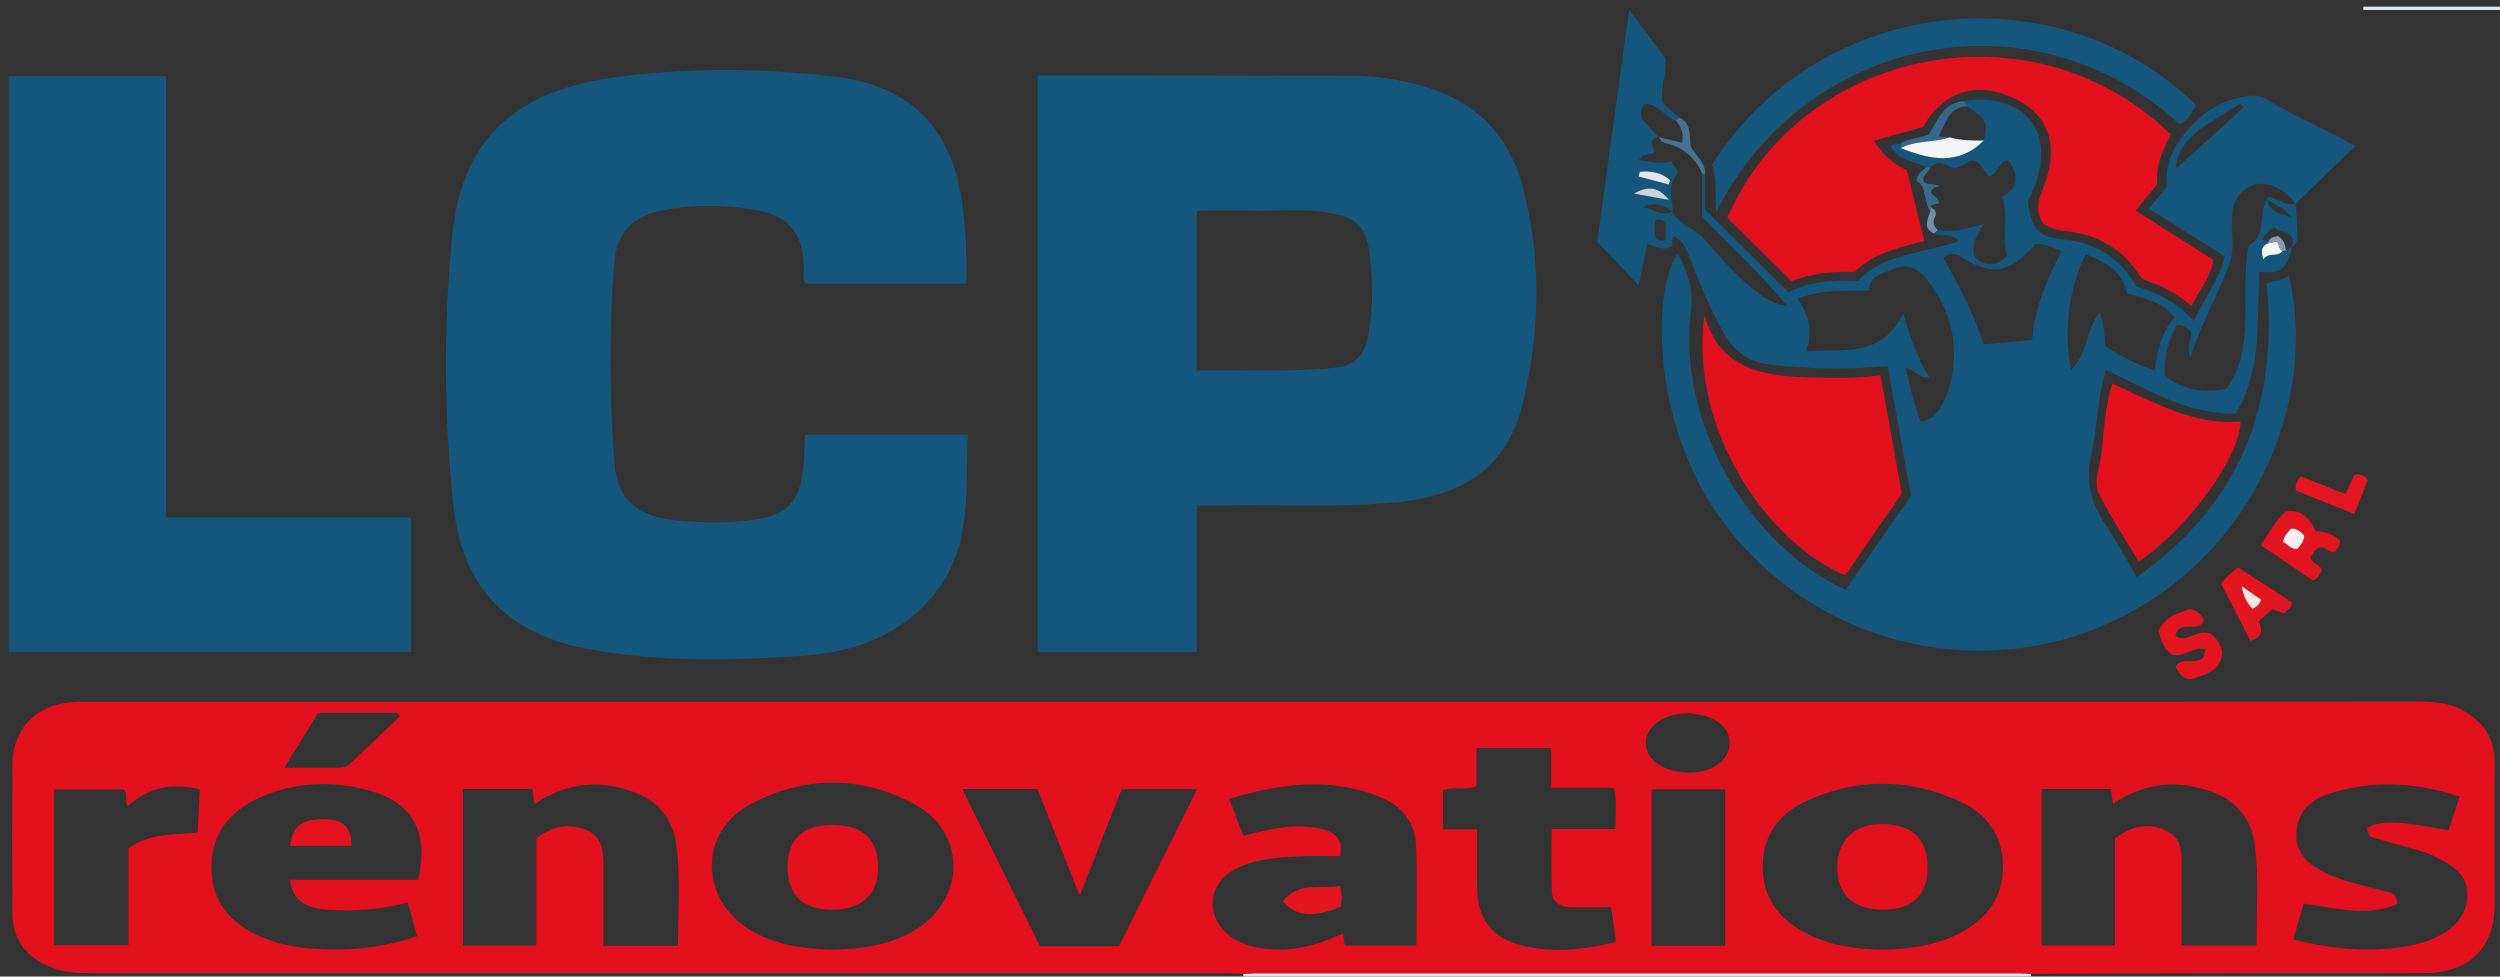
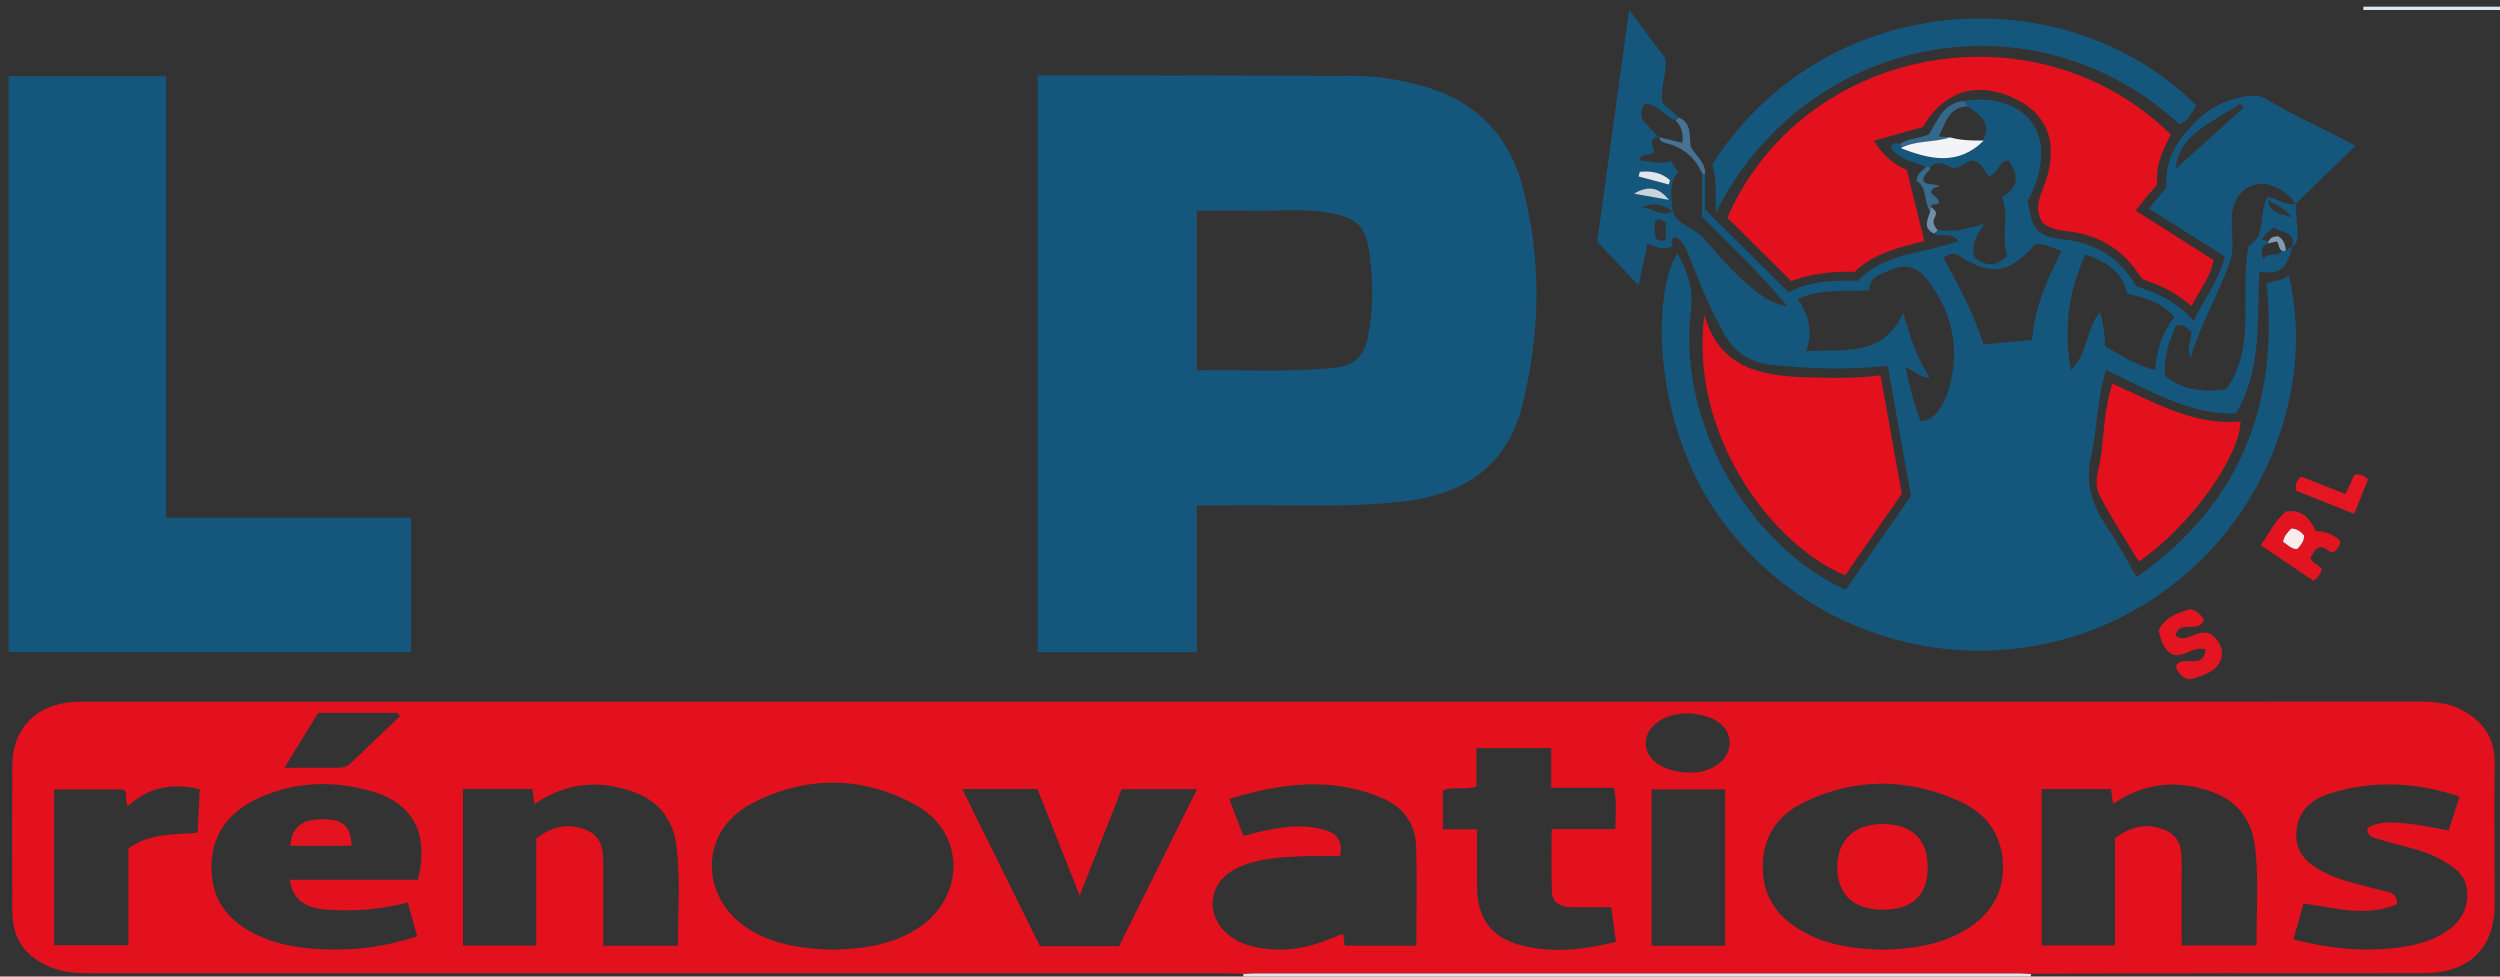
<svg xmlns="http://www.w3.org/2000/svg" id="Calque_3" viewBox="0 0 227.72 88.95">
  <rect x="0" y="0" width="227.72" height="88.95" fill="#333333" stroke="none" />
  <defs>
    <style>
      .cls-1 {
        fill: #f3f4f7;
      }

      .cls-2 {
        fill: #f9edec;
      }

      .cls-3 {
        fill: #34688b;
      }

      .cls-4 {
        fill: #fce5e1;
      }

      .cls-5 {
        fill: #e1e4e8;
      }

      .cls-6 {
        fill: #e3e7ed;
      }

      .cls-7 {
        fill: #f2f4f6;
      }

      .cls-8 {
        fill: #c9d3de;
      }

      .cls-9 {
        fill: #e2111d;
      }

      .cls-10 {
        fill: #e2141f;
      }

      .cls-11 {
        fill: #e31620;
      }

      .cls-12 {
        fill: #e2131e;
      }

      .cls-13 {
        fill: #e31621;
      }

      .cls-14 {
        fill: #467393;
      }

      .cls-15 {
        fill: #15577c;
      }

      .cls-16 {
        fill: #376a8c;
      }

      .cls-17 {
        fill: #718da9;
      }

      .cls-18 {
        fill: #e31520;
      }

      .cls-19 {
        fill: #dde6eb;
      }

      .cls-20 {
        fill: #859bb3;
      }
    </style>
  </defs>
  <path class="cls-5" d="M184.99,88.7c0,.08,0,.17,0,.25h-71.74c0-.08,0-.17,0-.25.35-.02.71-.05,1.06-.05,23.21,0,46.41,0,69.62,0,.35,0,.71.03,1.06.05Z" />
  <path class="cls-19" d="M227.72.91h-12.45c0-.1,0-.2,0-.3h12.46v.3Z" />
  <path class="cls-9" d="M184.99,88.7c-.35-.02-.71-.05-1.06-.05-23.21,0-46.41,0-69.62,0-.35,0-.71.03-1.06.05-.61-.02-1.22-.05-1.83-.05-34.39,0-68.77,0-103.16,0-1.23,0-2.43-.06-3.59-.53-2.38-.95-3.54-2.58-3.55-5.11-.02-4.42-.01-8.83,0-13.25,0-3.3,2.05-5.5,5.38-5.8.66-.06,1.32-.04,1.98-.04,55.95,0,111.91,0,167.86,0,14.4,0,28.79,0,43.19-.02,1.68,0,3.36-.02,4.89.86,1.82,1.04,2.83,2.51,2.81,4.69-.04,4.31,0,8.63,0,12.94,0,3.95-2.3,6.23-6.37,6.25-6.1.03-12.21,0-18.31.01-5.85,0-11.7.03-17.55.05ZM171.57,86.51c2.36-.07,4.77-.36,6.98-1.53,2.43-1.28,3.92-3.25,3.9-6.05-.01-2.74-1.43-4.79-3.87-5.91-4.72-2.16-9.54-2.21-14.25.05-2.41,1.16-3.79,3.17-3.77,5.95.02,2.78,1.48,4.66,3.84,5.93,2.2,1.19,4.61,1.5,7.17,1.56ZM75.66,86.52c2.77-.07,5.43-.39,7.8-1.87,4.5-2.8,4.56-8.8-.07-11.34-4.9-2.69-10.12-2.67-15.02-.06-4.78,2.55-4.65,8.72.03,11.5,2.25,1.34,4.76,1.66,7.26,1.76ZM48.85,76.38c1.47-1.16,3.03-1.45,4.64-.74,1.54.68,1.46,2.16,1.46,3.55,0,2.32,0,4.63,0,6.96h6.8c0-3.1.25-6.14-.14-9.15-.29-2.24-1.52-3.96-3.73-4.8-3.19-1.21-6.24-.96-9.2,1.04-.06-.49-.12-.91-.18-1.38h-6.33v14.27h6.68v-9.75ZM185.97,71.86v14.26h6.68v-9.76c1.49-1.13,3.04-1.44,4.65-.71,1.53.7,1.43,2.17,1.42,3.56-.01,2.31,0,4.63,0,6.92h6.82c-.01-3.05.22-6.05-.13-9.01-.28-2.31-1.49-4.07-3.77-4.93-3.19-1.21-6.24-.95-9.17,1.03-.07-.49-.13-.9-.19-1.35h-6.31ZM113.25,76.14c2.49-.64,4.81-1.22,7.21-.61,1.21.31,1.93.99,1.59,2.45-1.09,0-2.1-.03-3.12,0-2.18.09-4.39.15-6.39,1.17-2.45,1.24-2.8,4.11-.75,5.91.7.61,1.53.97,2.44,1.18,2.65.61,5.14.1,7.56-.98.17-.08.36-.12.55-.19.06.4.1.74.15,1.07h6.52c0-3.1.09-6.13-.03-9.16-.08-1.97-1.19-3.47-3.01-4.26-4.65-2.01-9.28-1.38-14,.05.47,1.23.86,2.26,1.28,3.37ZM38.07,80.14c1.04-4.15-.39-6.96-4.23-8.07-3.46-1-6.95-.89-10.27.62-2.75,1.25-4.39,3.39-4.31,6.52.07,3.03,1.8,4.94,4.49,6.11,1.37.6,2.8.91,4.27,1.05,3.36.32,6.65.03,9.98-1.09-.3-1.08-.57-2.04-.86-3.07-2.5.64-4.97.84-7.45.64-2.04-.16-3.05-1.01-3.29-2.71h11.67ZM134.54,75.52c0,1.9-.01,3.57,0,5.24.03,2.97,1.32,4.68,4.16,5.38,2.82.69,5.61.36,8.5-.34-.16-1.12-.3-2.15-.44-3.17-1.3,0-2.51.02-3.72,0-.92-.02-1.64-.43-1.68-1.41-.07-1.86-.02-3.72-.02-5.7h5.8c0-1.31.16-2.5-.13-3.76h-5.71v-3.62h-6.81v3.49c-1.07.4-2.08-.06-3.06.38v3.53h3.1ZM87.65,71.87c2.41,4.87,4.75,9.61,7.08,14.32h7.2c2.35-4.72,4.7-9.46,7.11-14.31h-6.87c-1.25,3.16-2.48,6.28-3.82,9.7-1.36-3.44-2.62-6.6-3.85-9.71h-6.84ZM208.91,85.58c3.09.77,6.04,1.12,9.05.79,1.47-.16,2.92-.44,4.23-1.14,1.52-.81,2.58-1.96,2.55-3.81-.02-1.76-1.28-2.53-2.61-3.23-1.67-.89-3.56-1.13-5.33-1.72-.51-.17-1.14-.13-1.17-1.04,1.14-.69,2.42-.52,3.64-.41,1.24.11,2.47.4,3.77.62.35-1.08.66-2.03,1-3.08-3.97-1.33-7.95-1.53-11.94-.24-1.72.56-2.89,1.73-2.94,3.65-.05,1.84,1.17,2.82,2.65,3.54,1.65.8,3.46,1.13,5.21,1.62.52.15,1.3.08,1.34,1.22-2.79,1.21-5.64.35-8.53-.05-.3,1.07-.59,2.08-.93,3.28ZM18,75.85c.07-1.35.13-2.64.2-3.96-2.56-.62-4.71-.15-6.55,1.54-.34-.55.04-1.14-.4-1.52h-6.32v14.19h6.77v-8.83c1.93-1.38,4.11-1.23,6.3-1.42ZM157.14,86.15v-14.25h-6.7v14.25h6.7ZM25.91,69.93c1.68,0,3.04,0,4.4,0,.56,0,1.14.05,1.58-.36,1.52-1.44,3.03-2.89,4.55-4.34-.08-.1-.16-.2-.24-.3h-7.22c-.98,1.6-1.95,3.18-3.07,5ZM153.99,70.37c.1,0,.4,0,.7-.04,1.68-.25,2.85-1.34,2.86-2.64,0-1.3-.97-2.24-2.71-2.58-.35-.07-.7-.13-1.05-.13-2.13-.03-3.82,1.12-3.88,2.63-.06,1.56,1.63,2.77,4.07,2.77Z" />
  <path class="cls-15" d="M94.53,6.87c3.44,0,6.68,0,9.93,0,6.3.01,12.61.03,18.91.04,1.94,0,3.85.32,5.72.79,4.94,1.25,8.24,4.26,9.57,9.21,1.79,6.66,1.66,13.38,0,20-1.35,5.4-5.07,8.12-10.95,8.78-5.53.63-11.07.23-16.61.35-.65.01-1.3,0-2.09,0v13.36h-14.49V6.87ZM109.02,33.74c4.31-.08,8.47.19,12.62-.25,1.67-.17,2.63-1.08,2.96-2.76.51-2.61.49-5.25.11-7.87-.32-2.27-1.21-3.04-3.59-3.47-2.42-.44-4.87-.13-7.3-.2-1.6-.04-3.2,0-4.81,0v14.55Z" />
-   <path class="cls-15" d="M88.02,25.84h-14.63c-.33-.53-.15-1.1-.17-1.63-.11-3-1.38-4.54-4.39-5.09-2.72-.49-5.47-.49-8.18-.02-3.06.54-4.51,2.02-4.73,5.08-.42,5.93-.4,11.87.03,17.79.25,3.54,2,5.07,5.78,5.45,2.38.24,4.77.24,7.15-.11,2.66-.4,3.82-1.5,4.23-4.18.18-1.14.15-2.31.22-3.54h14.84c-.28,4.85.43,9.82-2.72,14.05-3.04,4.1-7.38,5.76-12.28,6.09-6.45.43-12.92.59-19.32-.55-7.57-1.34-11.75-5.59-12.56-13.22-.86-8.18-.9-16.42-.08-24.61.92-9.12,6.21-13.16,14.89-14.32,6.62-.88,13.27-.84,19.92-.05,6.62.78,10.44,4.34,11.54,10.98.42,2.56.5,5.14.45,7.88Z" />
  <path class="cls-15" d="M178.9,9.2c.96-.17,1.93-.19,2.88,0,3.26.67,4.72,3.13,3.94,6.5-.22.95-.6,1.82-1.02,2.63.4,2.62.89,3.23,3.27,3.48,2.95.32,5.16,1.7,6.62,4.28,1.98.58,3.78,1.49,5.23,3.15.92-1.97,2.28-3.64,2.83-5.88-2.23-1.41-4.49-2.84-6.91-4.36.55-.67,1.08-1.31,1.61-1.95-.19-2.2.69-3.85,2.18-5.5,1.23-1.36,2.54-2.19,4.24-2.61.91-.22,1.88-.4,2.67.09,2.5,1.55,5.23,2.66,8.11,4.26-1.9,1.84-3.68,3.56-5.47,5.29-.62-1.14-2.46-2.08-3.53-1.8-1.42.36-2.18,1.41-2.26,3.02-.06,1.36.28,2.77-.18,4.08-1.02,2.9-2.63,5.55-3.57,8.69-.43-.93.12-1.58.05-2.36-.35-.24-.61-.74-1.36-.58-.67,1.42-1.15,2.93-1.03,4.6,1.61,1.28,3.4,1.55,5.57,1.23,2.82-3.87,1.18-8.55,2.06-13.09,1.68-.81.82-3,1.75-4.45.92.16,1.6.89,2.52.63.06.88.11,1.76.18,2.64.04.53-.03,1.01-.52,1.32.44-1.53-1.02-1.25-1.61-1.81-.48.32-.85.63-1.11,1.15.23.04.42.08.61.12-.04.05-.06.12-.05.18-.67.25-.67.74-.44,1.47.43-.73,1.3-.13,1.73-.78.11-.02.22-.03.32-.05.19-.11.39-.21.58-.32-.46,2.03-1.12,2.54-2.98,2.28-.28,4.31.32,8.76-2.16,12.92-4.33.11-7.94-2.18-11.82-3.96-.82,2.62-.78,5.32-1.37,7.9-.55,2.43.12,4.42,1.45,6.38.97,1.42,1.76,2.96,2.71,4.58,9.4-6.59,12.94-15.64,11.85-26.76.73-.28,1.47-.22,2.01-.75,2.67,11.18-2.94,24.9-15.15,31.1-12.19,6.2-27.68,3.04-36.4-8.65-6.32-8.47-6.57-20.54-4.14-24.42.93,1.64,1.48,3.23,1.24,5.18-1.27,9.93,5.04,21.33,14.09,25.45,1.94-2.79,3.9-5.6,5.95-8.54-.7-3.89-1.41-7.85-2.12-11.85-3.62.37-7.05.27-10.5-.09-2.02-.21-3.38-1.07-4.37-2.8-1.29-2.26-2.27-4.64-3.2-7.06-.28-.72-.53-1.43-1.29-1.81-.56.13-.06.77-.35.9-.84.41-1.46-.09-2.18-.26-.28,1.33-.55,2.61-.8,3.79-1.12-1.19-2.26-2.39-3.77-3.99.88-6.42,1.87-13.57,2.91-21.11,1.24,1.67,2.26,3.03,3.27,4.39.23,1.38-.49,2.7-.24,4.07.49.45.98.89,1.47,1.33-.1.09-.2.18-.3.27-1.01-.34-1.58-1.57-2.78-1.49-.42.52-.38,1-.21,1.47.5.53.98,1.03,1.46,1.54l.02-.02c-1.15.18-.36.96-.43,1.45-.44.22-1.03.02-1.38.69,1.02.06,1.93.42,2.92.08.22.33.44.66.66.99-.97,1.12-.55,2.39-.49,3.61-.85-.64-1.74-.93-2.77-.37.93-.02,1.73.95,2.75.34.49,1.29,1.94,1.47,2.78,2.41,1.49,1.66,2.91,3.39,4.68,4.77.81.64,1.65,1.24,3.01,1.47-2.55-3.09-5.28-5.59-7.78-8.15v-3.92h.13s.13.01.13.01v3.24c2.63,2.61,5.07,5.03,7.61,7.55,1.88-.98,4.03-1.16,6.31-1.04,2.39-2.56,5.97-2.46,9.2-3.63-.78-.91-1.66-.29-2.27-.7.11-.11.22-.21.33-.32,1.42.24,2.78-.1,4.27-.56-.69,1.05-1.3,1.93-.85,3.14,1.01.74,1.98.79,2.93-.21-.59-1.8.25-3.66-.48-5.38,1.43-.74,1.63-1.85.63-3.31-.98-.02-.95,1.26-1.8,1.43-.5-.43-.58-1.21-1.38-1.42-.65-.07-1.05.72-1.9.66-.59-.21-1.31-.8-2.09-.07l-.38-.02c-1.12-.53-2.52-.58-3.21-1.84.24-.35.54-.29.83-.27.02.13.04.26.06.39,2.64,1.04,5.23,1.63,7.56-.69.54-1.39.2-2.08-1.51-3.11-.1-.16-.2-.32-.3-.48ZM170.28,26.45c-2.15.11-4.35-.18-6.52.77.98,1.47,1.43,2.97.74,4.78,3.37-.25,6.96.66,8.86-3.5.62,2.19,1.23,4.09,2.4,5.89-.92.05-1.36-.65-2.2-.92.41,1.75.78,3.38,1.39,4.93.99-.12,1.47-.74,1.87-1.38.62-1,.89-2.14,1.06-3.29.44-3.2-.5-6-2.51-8.46-.83-1.02-1.94-1.25-3.15-.68-.84.4-1.99.51-1.94,1.85ZM189.97,23.15c-1.55,3.34-2.01,6.76-1.34,10.56,1.61-1.54,1.35-3.76,2.67-5.3.3,1.09.43,2.07.44,3.11,1.41.88,2.81,1.72,4.55,2.19.17-1.82.65-3.45,1.78-4.83-1.18-1.38-2.76-1.77-4.31-2.14-.43-2.07-2.01-2.9-3.8-3.59ZM180.67,31.37c1.51-.14,2.9-.26,4.43-.4.22-2.91,1.36-5.52,2.69-8.1-.9-.31-1.6-.76-2.43-.6-2.33,2.64-3.96,2.9-6.82,1.08-.54-.34-1.01-.29-1.51.15,1.41,2.54,2.75,5.06,3.64,7.86ZM198.2,15.37c1.82-1.64,4.01-3.61,6.19-5.58-.12-.11-.24-.23-.36-.34-2.47,1.71-5.61,2.77-5.84,5.93ZM148.84,17.64c1.22.22,2.2.4,3.18.57-.84-1.06-1.79-1.4-3.18-.57ZM149.37,15.65c-.04.14-.08.28-.12.42.92.25,1.84.49,2.76.74.04-.13.07-.26.11-.4-.79-.7-1.73-.86-2.75-.76ZM151.72,20.25c-.3-.16-.57-.42-.93-.16-.1.56-.11,1.1.04,1.63.26.2.52.3.9.11v-1.58ZM206.57,18.23c.3,1.51,1.57,1.1,2.19,1.67-.44-.81-1.25-1.14-2.19-1.67Z" />
  <path class="cls-15" d="M.78,6.94h14.35v40.21h22.32v12.25H.78V6.94Z" />
  <path class="cls-9" d="M197.74,12.23c-1.13,2.28-1.29,2.87-1.26,4.61-.29.34-.63.71-.96,1.1-.29.35-.56.72-.98,1.25,2.36,1.5,4.69,2.97,7.08,4.49-.24,1.56-1.26,2.71-2,4.19-1.29-1.09-2.64-1.84-4.14-2.31-.41-.13-.61-.51-.84-.84-1.59-2.27-3.83-3.42-6.54-3.68-.74-.07-1.38-.28-1.97-.67-.69-.99-.56-1.93-.11-3.01,1.61-3.89.73-6.79-2.4-8.33-3.44-1.7-6.51-.81-8.49,2.55-1.39.39-2.89.81-4.45,1.24.82,1.31,1.84,2.18,3.01,2.67.53,2.17,1.05,4.25,1.59,6.46-2.29.59-4.63,1.12-6.35,2.82-2.1-.08-4.05.18-5.76.84-1.98-1.96-3.88-3.85-5.83-5.78,6.81-15.62,27.98-19.72,40.38-7.59Z" />
  <path class="cls-9" d="M155.26,28.71c1.4,4.91,5.25,5.54,9.41,5.66,2.13.06,4.26.13,6.62-.18.65,3.62,1.3,7.22,1.94,10.78-1.76,2.54-3.46,5-5.16,7.44-7-2.95-14.22-13.19-12.82-23.7Z" />
  <path class="cls-15" d="M156.31,19.35c-.08-1.79.09-3.15-.36-4.35,10.06-15.81,31.91-17.45,44.1-5.41-.43.65-.68,1.45-1.54,1.72-13.44-12.35-34.21-8-42.2,8.05Z" />
  <path class="cls-9" d="M194.82,51.16c-1.22-2.04-2.55-4.01-3.6-6.12-.58-1.15.05-2.48.19-3.73.24-2.1.33-4.24.99-6.36,3.79,1.64,7.36,3.84,11.69,3.44-.07,3.25-4.69,9.64-9.26,12.76Z" />
  <path class="cls-10" d="M210.68,52.88c-1.62-1.09-3.12-2.12-4.75-3.22.77-1.09,1.29-2.23,2.27-3.06,1.42-.24,2.17.55,2.74,1.78.81.02,1.58.26,2.19.85.11.47-.26.72-.48,1.03-.52.14-.79-.45-1.27-.41-.56.07-.65.58-.92.9.09.63.82.61,1.04,1.15-.19.38-.35.82-.82.98ZM209.89,48.8c-.28-.32-.57-.64-1.18-.66-.27.32-.67.62-.75,1.23.43.2.71.67,1.29.64.31-.33.61-.67.64-1.21Z" />
  <path class="cls-18" d="M200.75,56.51c-.55,1.24-2.24-.15-2.6,1.4,1.1.77,1.95-.7,3.2-.18.61.46,1.27,1.26.97,2.27-.34,1.11-1.48,1.48-2.49,1.79-.83.26-1.3-.35-1.64-1.01.38-1.31,2.61.39,2.69-1.65-1.12-.28-1.87.76-2.95.51-.81-.41-1.09-1.26-1.3-2.21.59-1.31,1.83-1.59,2.84-1.95.76.17,1.05.57,1.28,1.03Z" />
-   <path class="cls-18" d="M204.99,58.37c-.91-1.77-1.78-3.47-2.65-5.17.34-.64.93-.97,1.52-1.51,1.62,1.05,3.26,2.11,4.89,3.16.06.57-.47.64-.63,1.03-.44-.15-.8-.28-1.16-.4-.41.38-.79.72-1.23,1.12.37.74.41,1.42-.74,1.77ZM204.19,53.39c.15.97.51,1.54.97,2.05.44-.17.66-.41.8-.82-.51-.36-1.04-.72-1.77-1.23Z" />
  <path class="cls-13" d="M213.65,44.99c.32-.68.57-1.22.81-1.74.48-.13.82.03,1.24.43-.38.96-.79,1.96-1.26,3.13-1.83-.73-3.58-1.43-5.31-2.12-.09-.56.09-.94.47-1.28,1.3.51,2.61,1.02,4.04,1.58Z" />
  <path class="cls-3" d="M178.9,9.2c.1.16.2.32.3.48-1.7.08-1.94,1.49-2.61,2.74.46.04.74.06,1.03.09-1.45.5-3.07.24-4.47.98-.02-.13-.04-.26-.06-.39.77-.53,1.73-.48,2.6-.85.79-1.27,1.32-2.89,3.22-3.05Z" />
  <path class="cls-14" d="M152.62,10.97c.1-.09.2-.18.3-.27,1.19.51.94,1.62,1.08,2.65.4.79,1.35,1.4,1.33,2.49,0,0-.13,0-.13,0,0,0-.13-.01-.13-.01-.61-1.37-1.6-2.29-3.05-2.72-.34-.1-.82-.14-.91-.65,0,0-.02.02-.02.02.69.17,1.38.34,2.14.53.15-.84-.08-1.49-.62-2.06Z" />
  <path class="cls-16" d="M175.46,15.22c.13,0,.25.01.38.02-.1.47-.78.67-.62,1.29.33.4.9.11,1.48.45-.46.09-.76.17-.81.54.18.35.72.47.73.95-.2.26-.65-.02-.75.38-.02.13-.03.27-.05.4-.64-.86-.23-2.18-1.25-2.77.06-.69.53-.94.89-1.27Z" />
  <path class="cls-17" d="M175.81,19.25c.02-.13.03-.27.05-.4.33.23.66.45.38.93-.26.46-.05.83.26,1.18-.11.11-.22.21-.33.32-1.08-.51-.55-1.3-.36-2.02Z" />
  <path class="cls-1" d="M177.61,12.51c1.01.29,2.05.3,3.09.29-2.33,2.32-4.92,1.73-7.56.69,1.4-.74,3.02-.48,4.47-.98Z" />
  <path class="cls-8" d="M148.84,17.64c1.39-.83,2.34-.49,3.18.57-.98-.18-1.96-.35-3.18-.57Z" />
  <path class="cls-6" d="M149.37,15.65c1.02-.1,1.96.06,2.75.76-.04.13-.07.26-.11.4-.92-.25-1.84-.49-2.76-.74.04-.14.08-.28.12-.42Z" />
-   <path class="cls-7" d="M207.9,22.85c-.43.65-1.3.05-1.73.78-.23-.72-.23-1.21.44-1.47.27-.06.53-.12.78-.18.27.26.14.71.52.86Z" />
  <path class="cls-20" d="M207.9,22.85c-.38-.15-.25-.6-.52-.86-.24.06-.51.12-.78.18-.01-.07,0-.13.05-.18.17-.47.57-.41.84-.48.6.34.65.83.73,1.31-.11.02-.22.03-.32.05Z" />
  <path class="cls-2" d="M209.89,48.8c-.04.54-.33.88-.64,1.21-.58.03-.87-.44-1.29-.64.09-.62.48-.91.75-1.23.61.02.91.35,1.18.66Z" />
-   <path class="cls-4" d="M204.19,53.39c.73.51,1.25.87,1.77,1.23-.13.41-.36.65-.8.82-.46-.51-.82-1.08-.97-2.05Z" />
  <path class="cls-9" d="M171.47,82.86c-2.66,0-4.16-1.44-4.12-3.94.04-2.46,1.64-3.91,4.25-3.86,2.59.05,3.99,1.42,3.99,3.91,0,2.58-1.39,3.9-4.13,3.89Z" />
-   <path class="cls-9" d="M75.75,82.86c-2.61-.01-4.01-1.36-4.01-3.86,0-2.59,1.36-3.86,4.12-3.85,2.76.01,4.14,1.32,4.12,3.88-.02,2.5-1.5,3.84-4.23,3.83Z" />
-   <path class="cls-11" d="M122.05,80.7c.21.73.19,1.31.05,1.89-2.43,1.02-4.12.91-5.24-.51,1.41-1.77,3.42-1.11,5.19-1.38Z" />
+   <path class="cls-11" d="M122.05,80.7Z" />
  <path class="cls-12" d="M32.02,77.04h-5.59c.19-1.8,1.14-2.49,3.28-2.41,1.61.06,2.27.72,2.31,2.41Z" />
</svg>